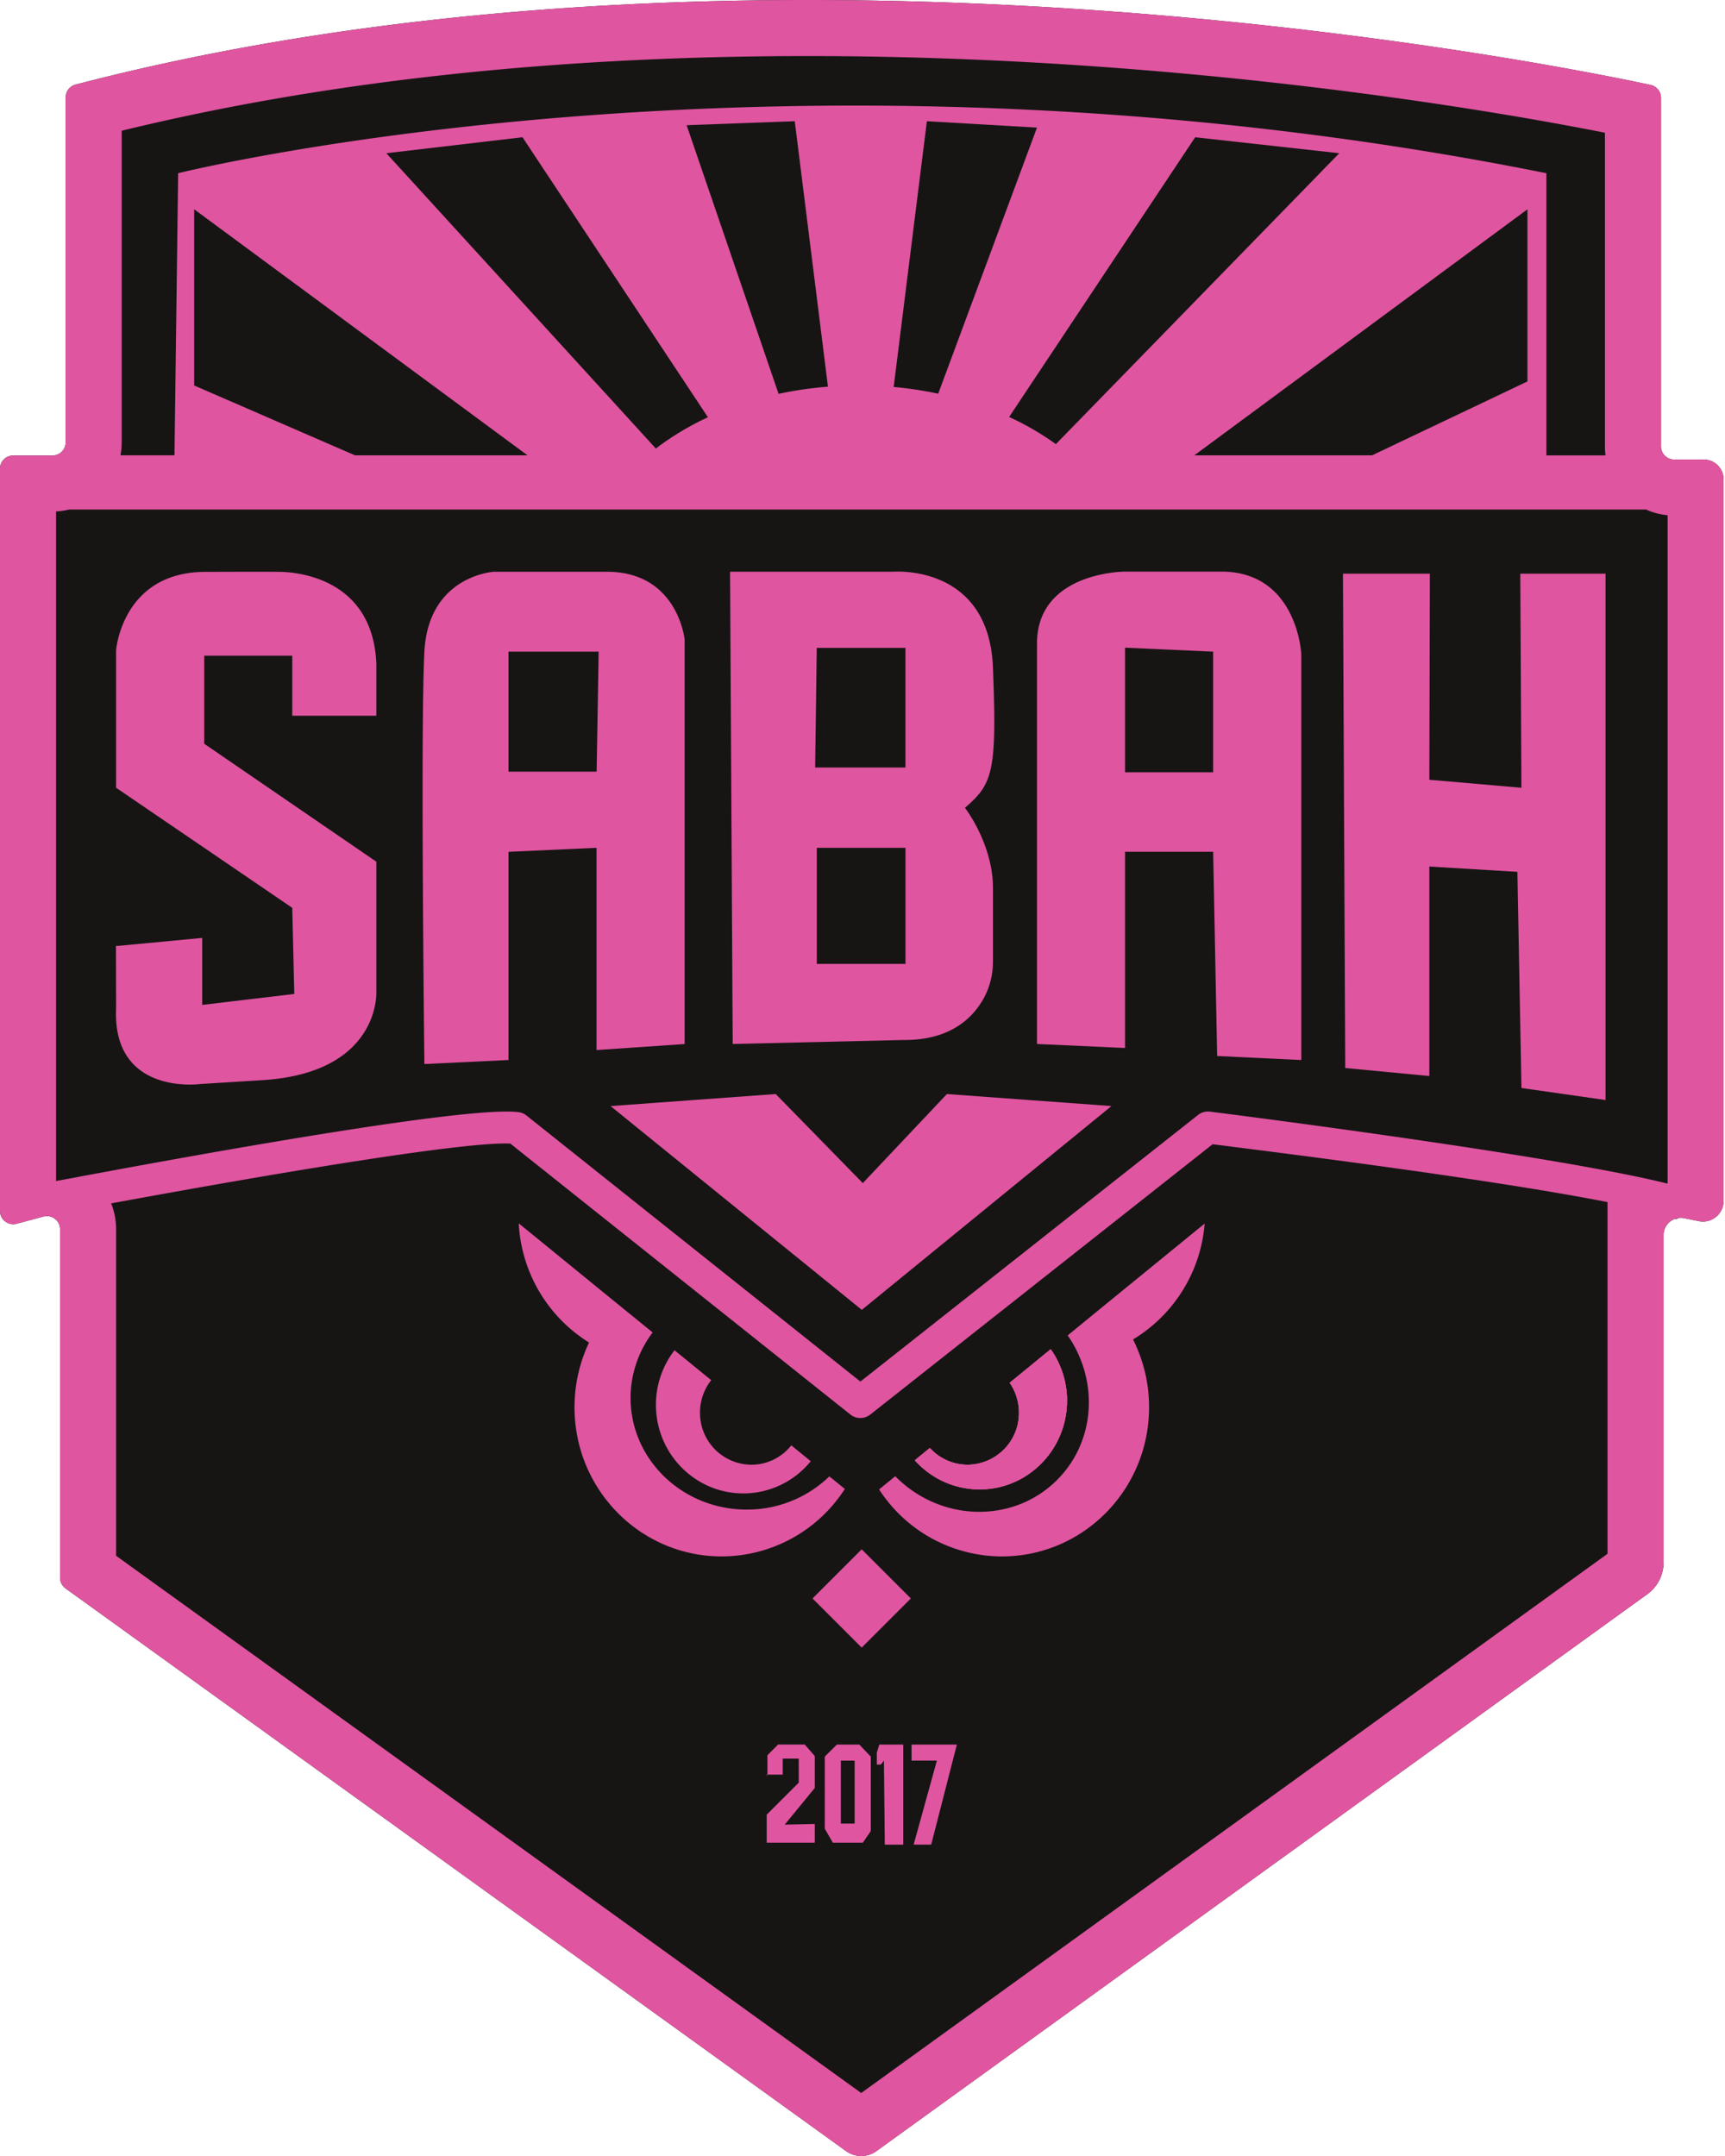
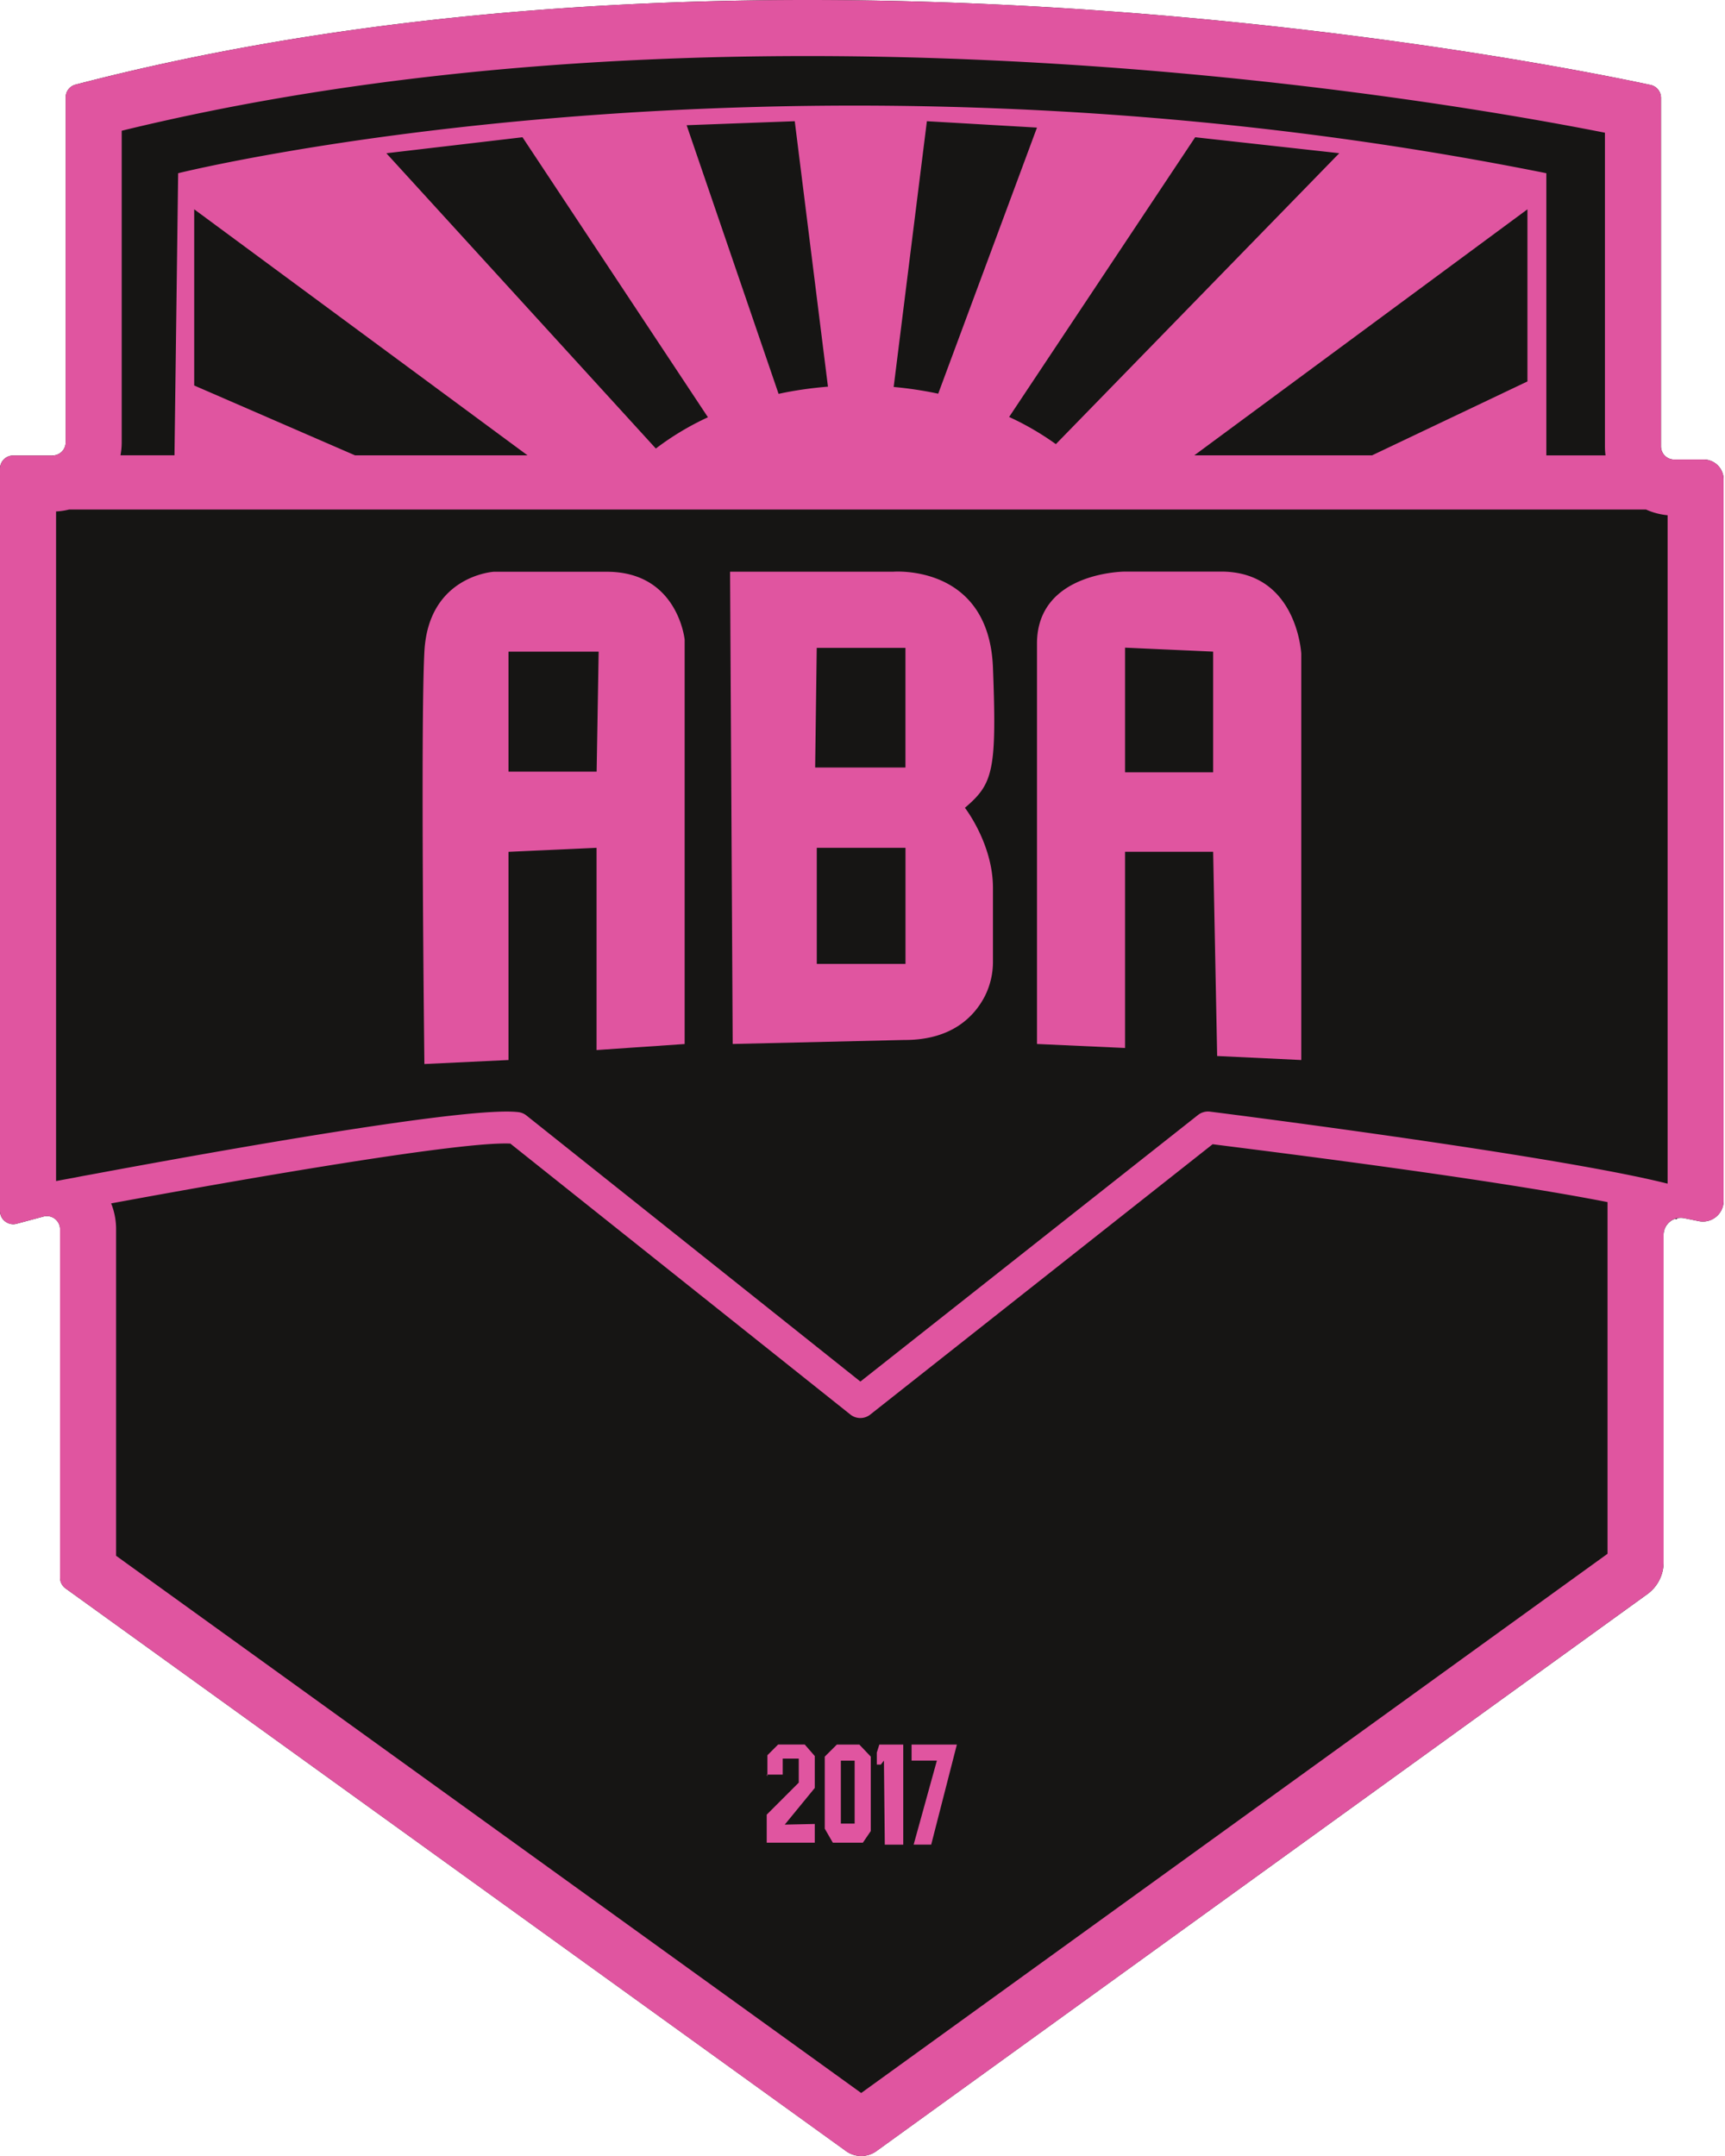
<svg xmlns="http://www.w3.org/2000/svg" width="400" height="500" fill="none">
  <path fill="#161514" d="M399.68 111.19V278.5a4.8 4.8 0 0 1-5.73 4.7l-3.45-.7a4.18 4.18 0 0 0-1.6.03l-.08.24-.4-.11a3.95 3.95 0 0 0-2.66 3.74v75.91a9.1 9.1 0 0 1-3.78 7.4L203.26 498.84a6.03 6.03 0 0 1-7.1 0L15.2 368.37a3.06 3.06 0 0 1-1.27-2.48v-80.81a3.06 3.06 0 0 0-3.85-2.95l-6.24 1.67a2.88 2.88 0 0 1-2.05-.19 3.07 3.07 0 0 1-1.36-1.2 3.07 3.07 0 0 1-.43-1.56V108.69a3.05 3.05 0 0 1 3.06-3.05h9.1v-.04h.45a3.05 3.05 0 0 0 2.62-3.02v-80c0-1.39.93-2.6 2.29-2.96C73.9 4.92 133.16 0 187.22 0c99.03 0 180.68 16.51 195.52 19.7a3.06 3.06 0 0 1 2.42 2.98v80.83c0 .8.3 1.54.82 2.1h.01c.56.6 1.34.96 2.21.96h6.86a4.62 4.62 0 0 1 4.62 4.62Z" />
-   <path fill="#E055A0" d="M247.42 324.86c0 11.34-9.08 20.55-20.26 20.55a20.1 20.1 0 0 1-15.03-6.76l3.49-2.85a11.82 11.82 0 0 0 8.75 3.89 12 12 0 0 0 11.91-12.08c0-2.58-.8-4.97-2.15-6.93l6.75-5.52 2.76-2.25a20.6 20.6 0 0 1 3.79 11.95ZM195.9 345.3a33.98 33.98 0 0 1-28.56 15.65c-18.84 0-34.12-15.48-34.12-34.58 0-5.38 1.22-10.48 3.37-15.02a34.65 34.65 0 0 1-16.3-27.64l22.66 18.48 8.39 6.82a24.85 24.85 0 0 0-3.64 6.72 24.9 24.9 0 0 0-1.48 8.46c0 14.3 12.05 25.9 26.93 25.9a27.4 27.4 0 0 0 19.16-7.7l3.6 2.92Z" />
-   <path fill="#E055A0" d="M245.18 315.46c-1.46 0-2.89-.1-4.3-.3l2.76-2.24c.58.8 1.09 1.65 1.54 2.54ZM188 338.87a20.12 20.12 0 0 1-15.62 7.47c-11.2 0-20.28-9.2-20.28-20.55a20.6 20.6 0 0 1 4.31-12.65l3.44 2.8 5.07 4.13a12.13 12.13 0 0 0-2.6 7.54 12 12 0 0 0 11.92 12.08 11.8 11.8 0 0 0 9.25-4.5l4.51 3.68Z" />
-   <path fill="#E055A0" d="M247.42 324.86c0 11.34-9.08 20.55-20.26 20.55a20.1 20.1 0 0 1-15.03-6.76l3.49-2.85a11.82 11.82 0 0 0 8.75 3.89 12 12 0 0 0 11.91-12.08c0-2.58-.8-4.97-2.15-6.93l6.75-5.52 2.76-2.25a20.6 20.6 0 0 1 3.79 11.95Z" />
-   <path fill="#E055A0" d="M262.73 310.63a34.89 34.89 0 0 1 3.72 15.74c0 19.1-15.27 34.58-34.11 34.58a33.98 33.98 0 0 1-28.49-15.54l3.75-3.06.15.16c10.52 10.51 27.24 10.83 37.36.72 7.5-7.5 9.26-18.62 5.38-28.16a26.7 26.7 0 0 0-2.91-5.37l9.16-7.5 22.6-18.44a34.6 34.6 0 0 1-16.6 26.87Z" />
-   <path fill="#E055A0" d="M247.42 324.86c0 11.34-9.08 20.55-20.26 20.55a20.1 20.1 0 0 1-15.03-6.76l3.49-2.85a11.82 11.82 0 0 0 8.75 3.89 12 12 0 0 0 11.91-12.08c0-2.58-.8-4.97-2.15-6.93l6.75-5.52 2.76-2.25a20.6 20.6 0 0 1 3.79 11.95ZM199.81 382.1l-11.4-11.4 11.4-11.4 11.4 11.4-11.4 11.4ZM61.27 250.47l-14.85.93s-20.43 2.78-19.5-17.64l-.03-14.4h.5l19.5-1.85v15.54l21.35-2.54-.47-19.97-40.85-27.85v-31.9s1.4-18.1 20.66-18.17c17.22-.05 16.98 0 16.73 0 1.2-.03 22.06-.35 22.96 21.3v12.06h-19.5v-13.92H47.35v20.42l39.92 27.36v30.2s.93 18.57-26 20.43ZM372.3 133.05v122.06l-19.5-2.79-.94-50.13-20.42-1.23v48.58l-19.5-1.86-.53-114.63h20.15l-.12 47.79 21.35 1.85-.26-49.64h19.76ZM379.53 272.86v.01ZM388.9 282.54l-.09.24-.39-.11c.15-.06.3-.1.47-.13ZM257.74 256.5l-57.9 47.27-58.26-47.26 38.3-2.79 20.19 20.66 19.5-20.66 38.17 2.79ZM12.6 105.6c-.14.03-.28.04-.44.04v-.04h.45Z" />
  <path fill="#E055A0" d="M386.69 274.5c-2.09-.52-4.49-1.07-7.15-1.63h-.02c-30.77-6.44-95.78-14.67-98.94-15.07-1-.12-2 .16-2.77.77l-78.3 61.83-77.43-61.7a3.63 3.63 0 0 0-1.85-.78c-11.26-1.42-67.44 8.56-99.47 14.53h-.01l-1.66.3-1.82.36-.89.16-1.73.32-.85.16-.8.15V118.61a15.7 15.7 0 0 0 3-.44h365.7c1.54.7 3.22 1.15 4.99 1.32v155Zm-13.93 85.84L199.7 485.39 26.92 360.8v-75.72a16 16 0 0 0-1.15-6c33.95-6.26 81.34-14.4 92.57-13.87l78.84 62.83a3.7 3.7 0 0 0 4.61.02l79.4-62.7c9.83 1.27 62.5 7.71 91.57 13.42v81.56ZM159.22 29.04l25.07-.93 7.7 61.56c-3.94.32-7.77.87-11.45 1.67l-21.32-62.3Zm-36.88 76.56H82.33L45.03 89.4V48.54l77.3 57.06ZM89.59 35.54l31.57-3.71 43 64.94a64.42 64.42 0 0 0-12.08 7.25L89.59 35.54Zm264.6 13v39.92l-36.03 17.14h-41.22l77.25-57.06ZM217.56 91.3a88.42 88.42 0 0 0-10.33-1.56l7.7-61.63 25.53 1.48-22.9 61.7Zm59.58-59.47 33.42 3.7L244.84 103A65.15 65.15 0 0 0 234 96.7l43.14-64.87ZM28.22 102.58V30.32C75.32 18.82 128.76 13 187.22 13 273.35 13 346 25.6 372.16 30.78v72.73c0 .7.04 1.41.14 2.1h-13.73V40.17c-175.72-35.28-317.26 0-317.26 0l-.85 65.42H27.94c.18-.98.28-1.99.28-3.02Zm366.84 3.99h-6.86a3.05 3.05 0 0 1-3.05-3.06V22.68c0-1.44-1-2.68-2.41-2.99C367.9 16.51 286.24 0 187.22 0 133.16 0 73.9 4.92 17.52 19.62a3.07 3.07 0 0 0-2.3 2.97v80a3.05 3.05 0 0 1-3.05 3.05H3.06A3.05 3.05 0 0 0 0 108.69v172.16a3.07 3.07 0 0 0 1.79 2.77 2.88 2.88 0 0 0 2.05.18l6.24-1.67a3.06 3.06 0 0 1 3.84 2.95v80.8c0 .99.48 1.92 1.28 2.49l180.95 130.48a6.03 6.03 0 0 0 7.11 0L381.98 369.7a9.1 9.1 0 0 0 3.78-7.39v-75.91a3.95 3.95 0 0 1 4.74-3.9l3.45.7a4.8 4.8 0 0 0 5.73-4.7V111.19a4.62 4.62 0 0 0-4.62-4.62ZM386 105.6h-.02.01Z" />
  <path fill="#E055A0" d="M138.35 178.95h-20.44v-27.83h20.91l-.47 27.83Zm2.45-46.35h-26.31s-15.15.89-16.08 18.52c-.93 17.65 0 95.64 0 95.64l19.5-.93v-48.28l20.42-.93v46.9l20.43-1.4v-93.78s-1.56-15.7-17.96-15.74ZM209.96 177.99h-20.94l.37-27.74h20.57V178Zm0 45.55H189.4v-26.92h20.57v26.92Zm20.32-48.9c.4-4.34.33-10.48-.03-19.8-.93-24.14-23.16-22.25-23.16-22.25h-37.8l.24 42.64.37 66.88 39.92-.93h.45c10.72-.15 15.74-5.63 18.06-10.08a17.72 17.72 0 0 0 1.92-8.19v-17c0-10.22-6.5-18.57-6.5-18.57 4-3.43 5.87-5.8 6.53-12.7ZM281.3 179.1h-20.42v-28.9l20.43.92v27.97Zm1.87-46.54h-22.29s-20.42 0-20.42 16.71v92.84l20.42.93v-45.5h20.43l.93 47.36 19.5.93V151.6s-.94-19.04-18.57-19.04ZM177.79 411.55h3.71v-3.71h3.72v5.57l-7.43 7.43v6.5h11.14V423l-6.96.15 6.96-8.5v-7.41l-2.32-2.66h-6.18l-2.48 2.48v4.95l-.16-.47ZM198.18 422.91h-3.2v-14.6h3.2v14.6Zm1.08-18.32h-5.21l-2.8 2.79v16.71l1.87 3.25h6.96l1.84-2.7v-17.26l-2.66-2.8ZM204.97 408.3l.2 19.5h4.28v-23.21h-5.55l-.58 1.85v2.79h.93l.72-.93ZM211.38 404.59h10.5l-5.95 23.2h-4.07l5.39-19.49h-5.87v-3.71Z" />
</svg>